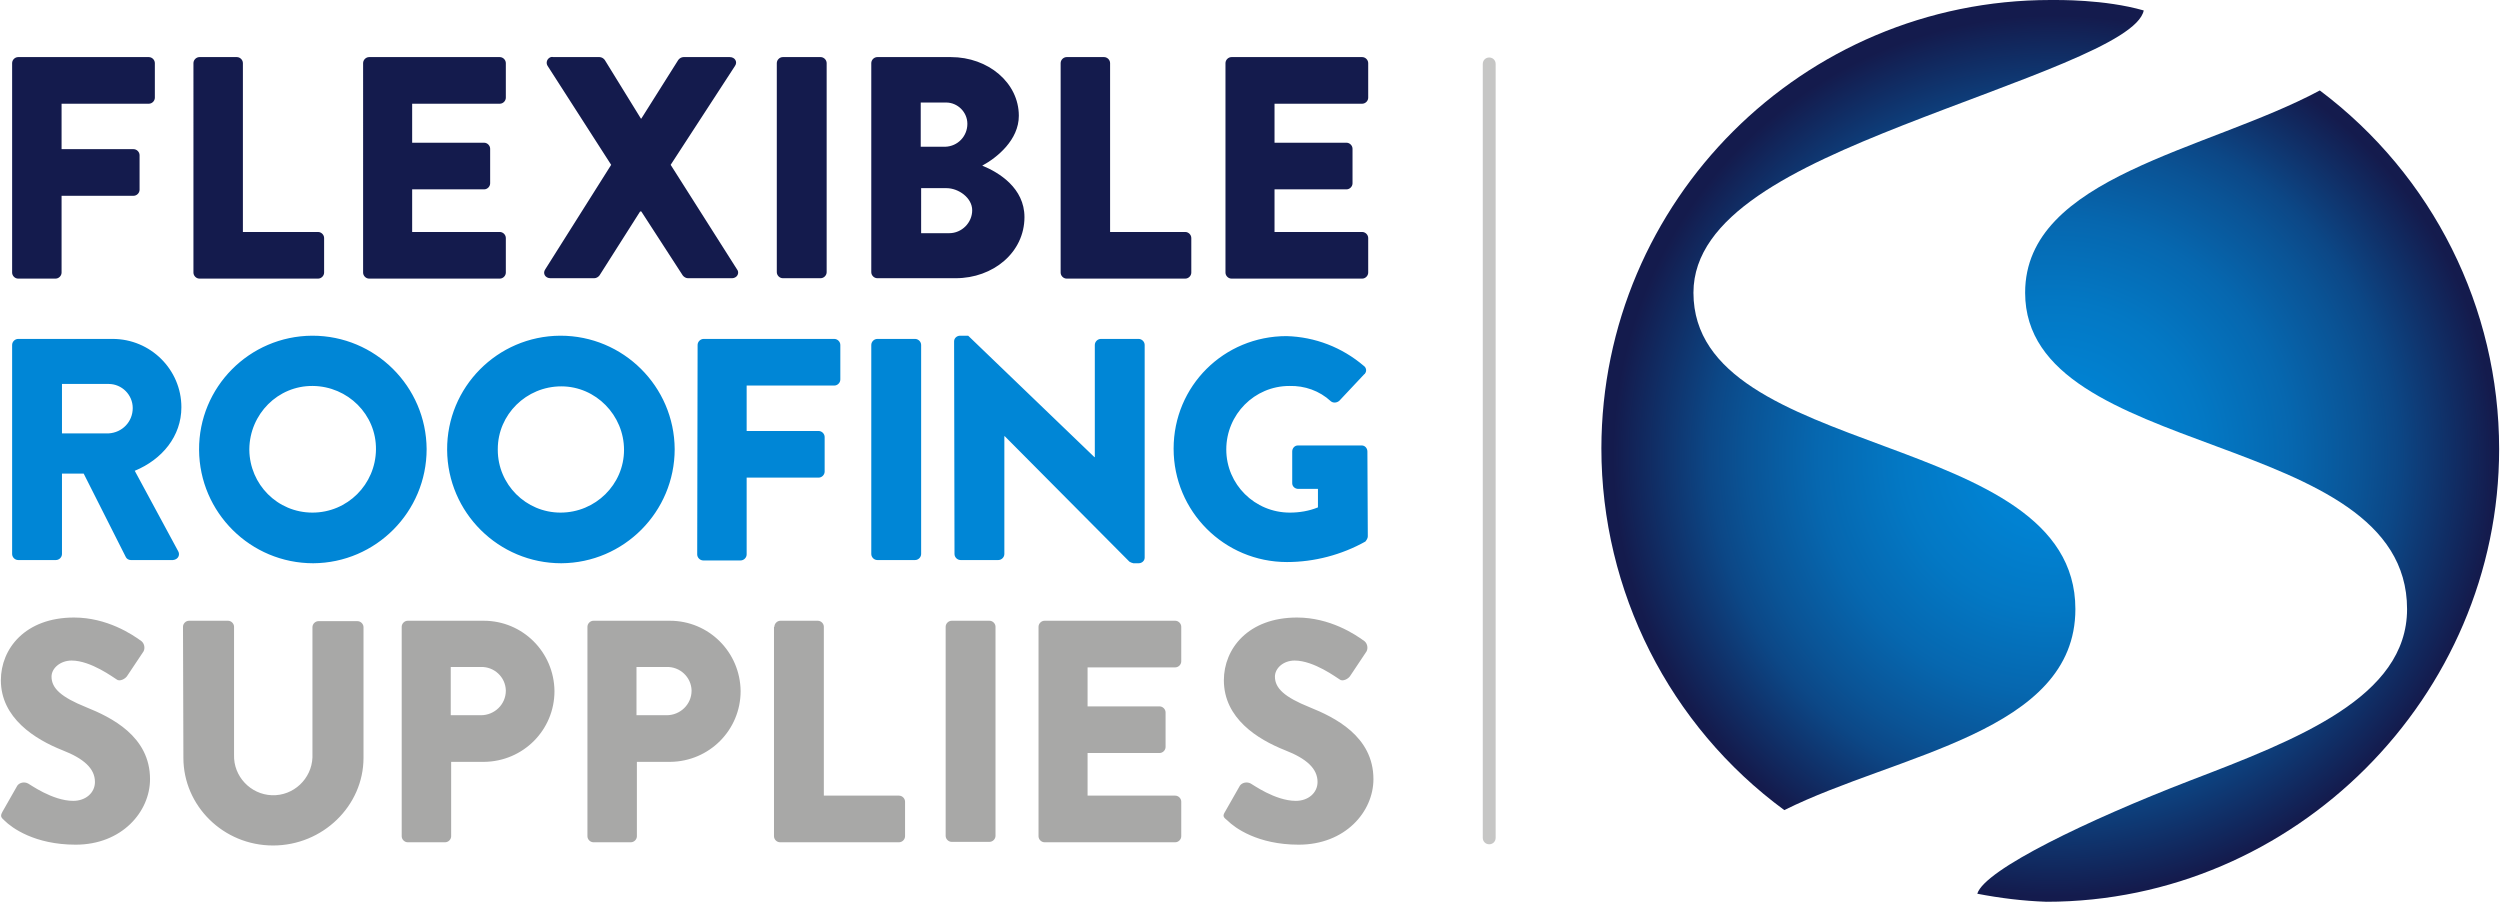
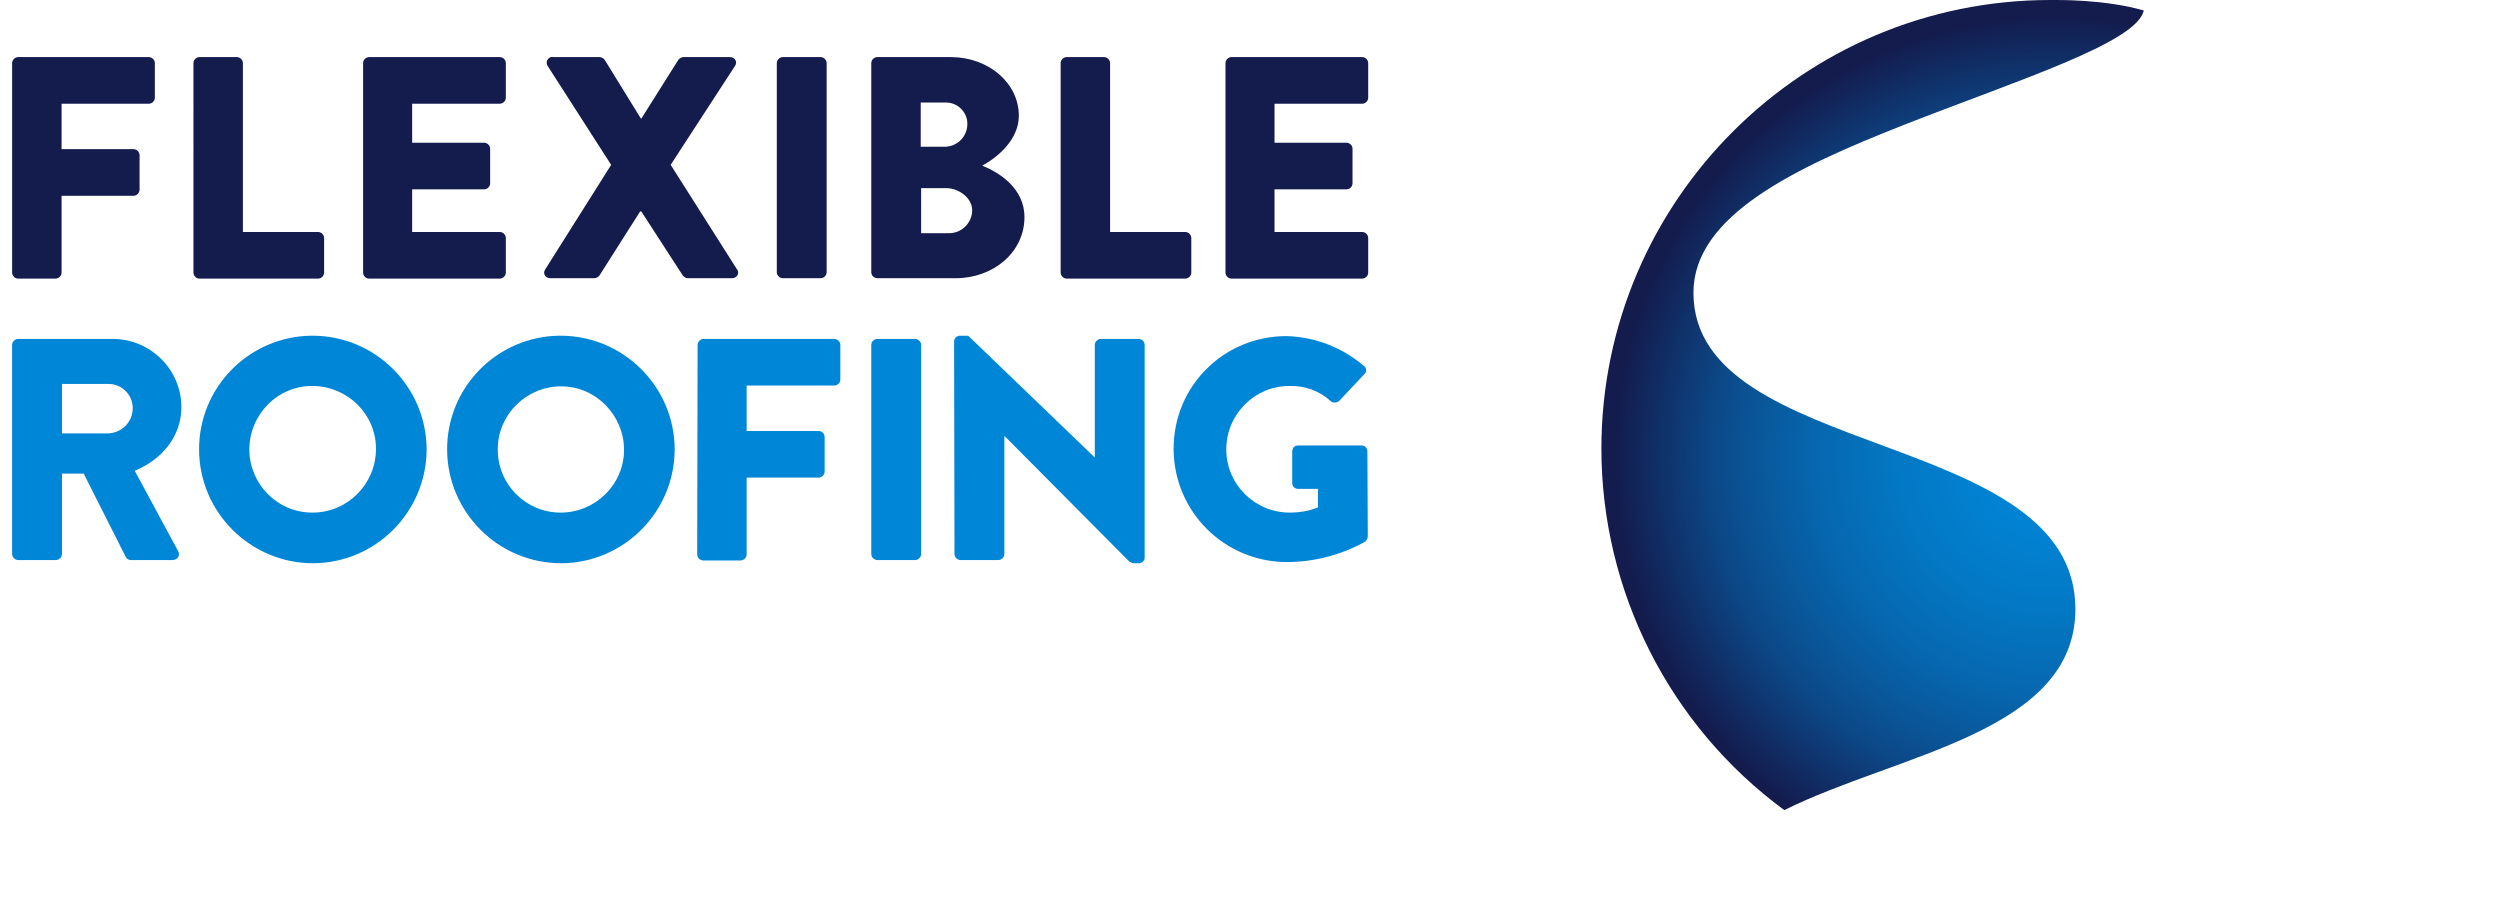
<svg xmlns="http://www.w3.org/2000/svg" xml:space="preserve" viewBox="0 0 621.4 224.3" height="224" width="621" y="0" x="0">
  <style>.st3{fill:#141b4d}.st4{fill:#0086d6}.st5{fill:#a8a8a7}</style>
  <radialGradient gradientUnits="userSpaceOnUse" gradientTransform="matrix(1 0 0 -1 .001 224.006)" r="109.57" cy="110.564" cx="510.579" id="SVGID_1_">
    <stop stop-color="#0086d6" offset="0" />
    <stop stop-color="#0182d2" offset=".17" />
    <stop stop-color="#0378c4" offset=".35" />
    <stop stop-color="#0667af" offset=".54" />
    <stop stop-color="#0a5395" offset=".7" />
    <stop stop-color="#0c4786" offset=".78" />
    <stop stop-color="#11295f" offset=".93" />
    <stop stop-color="#141b4d" offset="1" />
  </radialGradient>
  <path fill="url(#SVGID_1_)" d="M443.6 201.5c28.1-14 72.4-19.3 72.4-50 0-45-95-36.8-95-78.7 0-19.2 25.4-31.1 52-41.6 28.5-11.2 58.4-20.6 60-28.6C523.2-.2 511.6 0 509.8 0c-61.6 0-111.6 49.9-111.7 111.5 0 35.5 16.9 69 45.5 90z" />
  <radialGradient gradientUnits="userSpaceOnUse" gradientTransform="matrix(1 0 0 -1 .001 224.006)" r="109.57" cy="110.564" cx="510.579" id="SVGID_2_">
    <stop stop-color="#0086d6" offset="0" />
    <stop stop-color="#0182d2" offset=".17" />
    <stop stop-color="#0378c4" offset=".35" />
    <stop stop-color="#0667af" offset=".54" />
    <stop stop-color="#0a5395" offset=".7" />
    <stop stop-color="#0c4786" offset=".78" />
    <stop stop-color="#11295f" offset=".93" />
    <stop stop-color="#141b4d" offset="1" />
  </radialGradient>
-   <path fill="url(#SVGID_2_)" d="M576.8 22.5c-28 15-73.3 21.4-73.3 50.3 0 41.9 95 33.7 95 78.7 0 21.9-27.2 32.4-54.1 42.7-25.1 9.7-51 22.1-52.8 28.1 5.7 1.1 11.4 1.8 17.2 2 61.7 0 112.6-51 112.6-112.6 0-35.1-16.5-68.1-44.6-89.2z" />
-   <path fill="#c6c6c5" d="M370.2 210c-.9 0-1.6-.7-1.6-1.6V15.9c0-.9.7-1.6 1.6-1.6s1.6.7 1.6 1.6v192.5c0 .9-.7 1.6-1.6 1.6z" />
+   <path fill="url(#SVGID_2_)" d="M576.8 22.5z" />
  <g>
    <path d="M2.8 15.7c0-.8.7-1.5 1.5-1.5h32.5c.8 0 1.5.7 1.5 1.5v8.6c0 .8-.7 1.5-1.5 1.5H15.1v11.3H33c.8 0 1.5.7 1.5 1.5v8.6c0 .8-.7 1.5-1.5 1.5H15.1v19.1c0 .8-.7 1.5-1.5 1.5H4.3c-.8 0-1.5-.7-1.5-1.5V15.7zM47.9 15.7c0-.8.7-1.5 1.5-1.5h9.3c.8 0 1.5.7 1.5 1.5v42h18.7c.8 0 1.5.7 1.5 1.5v8.6c0 .8-.7 1.5-1.5 1.5H49.4c-.8 0-1.5-.7-1.5-1.5V15.7zM90.1 15.7c0-.8.7-1.5 1.5-1.5h32.5c.8 0 1.5.7 1.5 1.5v8.6c0 .8-.7 1.5-1.5 1.5h-21.8v9.7h17.9c.8 0 1.5.7 1.5 1.5v8.6c0 .8-.7 1.5-1.5 1.5h-17.9v10.6h21.8c.8 0 1.5.7 1.5 1.5v8.6c0 .8-.7 1.5-1.5 1.5H91.6c-.8 0-1.5-.7-1.5-1.5V15.7zM151.8 41L136 16.4c-.4-.6-.3-1.5.4-2 .3-.2.6-.3 1-.2h11.5c.5 0 1 .3 1.3.7l9 14.6h.1l9.2-14.6c.3-.4.8-.7 1.3-.7h11.5c1.3 0 2 1.2 1.3 2.2l-16 24.6 16.5 26c.5.6.3 1.5-.3 1.9-.3.2-.6.3-1 .3h-10.9c-.5 0-1-.3-1.3-.7l-10.3-15.9h-.3l-10.1 15.9c-.3.4-.8.7-1.3.7h-10.9c-1.3 0-2-1.2-1.3-2.2l16.4-26zM193 15.7c0-.8.7-1.5 1.5-1.5h9.4c.8 0 1.5.7 1.5 1.5v52c0 .8-.7 1.5-1.5 1.5h-9.4c-.8 0-1.5-.7-1.5-1.5v-52zM216.5 15.7c0-.8.7-1.5 1.5-1.5h18.3c9.3 0 16.9 6.4 16.9 14.6 0 6-5.4 10.4-9.1 12.4 4.2 1.7 10.5 5.6 10.5 12.8 0 8.8-7.8 15.2-17.1 15.2H218c-.8 0-1.5-.7-1.5-1.5v-52zm18.4 20.8c3.1-.1 5.5-2.6 5.5-5.7 0-2.9-2.4-5.3-5.3-5.3h-6.3v11h6.1zm1 21.5c3.1 0 5.7-2.6 5.7-5.7s-3.4-5.5-6.4-5.5h-6.3V58h7zM263.6 15.7c0-.8.7-1.5 1.5-1.5h9.3c.8 0 1.5.7 1.5 1.5v42h18.7c.8 0 1.5.7 1.5 1.5v8.6c0 .8-.7 1.5-1.5 1.5h-29.5c-.8 0-1.5-.7-1.5-1.5V15.7zM304.6 15.7c0-.8.7-1.5 1.5-1.5h32.5c.8 0 1.5.7 1.5 1.5v8.6c0 .8-.7 1.5-1.5 1.5h-21.8v9.7h17.9c.8 0 1.5.7 1.5 1.5v8.6c0 .8-.7 1.5-1.5 1.5h-17.9v10.6h21.8c.8 0 1.5.7 1.5 1.5v8.6c0 .8-.7 1.5-1.5 1.5h-32.5c-.8 0-1.5-.7-1.5-1.5V15.7z" class="st3" />
    <path d="M2.8 85.8c0-.8.7-1.5 1.5-1.5h23.5c9.4 0 17.1 7.6 17.1 17 0 7.2-4.8 13-11.6 15.8l10.8 20c.4.7.2 1.6-.6 2-.2.1-.5.2-.7.2H32.3c-.5 0-1-.3-1.2-.7l-10.5-20.8h-5.4v20c0 .8-.7 1.5-1.5 1.5H4.3c-.8 0-1.5-.7-1.5-1.5v-52zm24 22c3.4-.2 6-2.9 6-6.3 0-3.3-2.7-6-6-6H15.2v12.3h11.6zM77.5 83.5c15.6 0 28.3 12.6 28.4 28.2 0 15.6-12.6 28.3-28.2 28.4-15.6 0-28.3-12.6-28.4-28.2-.1-15.6 12.5-28.3 28.1-28.4h.1zm0 44c8.7 0 15.7-7 15.8-15.7s-7-15.7-15.7-15.8-15.7 7-15.8 15.7v.2c.1 8.6 7 15.6 15.7 15.6zM139.2 83.5c15.6 0 28.3 12.6 28.4 28.2 0 15.6-12.6 28.3-28.2 28.4-15.6 0-28.3-12.6-28.4-28.2-.1-15.6 12.5-28.3 28.1-28.4h.1zm0 44c8.7 0 15.8-7 15.8-15.6s-7-15.8-15.6-15.8c-8.7 0-15.8 7-15.8 15.6v.2c0 8.6 7 15.6 15.6 15.6zM173.3 85.8c0-.8.7-1.5 1.5-1.5h32.5c.8 0 1.5.7 1.5 1.5v8.6c0 .8-.7 1.5-1.5 1.5h-21.8v11.3h17.9c.8 0 1.5.7 1.5 1.5v8.6c0 .8-.7 1.5-1.5 1.5h-17.9v19.1c0 .8-.7 1.5-1.5 1.5h-9.3c-.8 0-1.5-.7-1.5-1.5l.1-52.1zM216.5 85.8c0-.8.7-1.5 1.5-1.5h9.4c.8 0 1.5.7 1.5 1.5v52c0 .8-.7 1.5-1.5 1.5H218c-.8 0-1.5-.7-1.5-1.5v-52zM237.1 84.9c0-.8.7-1.4 1.5-1.4h2l31.4 30.2h.1V85.8c0-.8.7-1.5 1.5-1.5h9.4c.8 0 1.5.7 1.5 1.5v52.9c0 .8-.7 1.4-1.5 1.4h-1.3c-.4-.1-.7-.2-1-.4l-31-31.2h-.1v29.3c0 .8-.7 1.5-1.5 1.5h-9.4c-.8 0-1.5-.7-1.5-1.5l-.1-52.9zM319.8 83.6c7.1.2 13.8 2.8 19.2 7.4.6.4.8 1.3.3 1.9 0 .1-.1.1-.2.2l-6.2 6.6c-.6.5-1.5.6-2.1.1-2.8-2.6-6.5-3.9-10.3-3.8-8.7 0-15.7 7.1-15.7 15.8 0 8.7 7.1 15.7 15.8 15.7 2.4 0 4.8-.4 7-1.3v-4.6h-4.9c-.8 0-1.5-.6-1.5-1.4V112.3c0-.8.6-1.5 1.4-1.5h15.9c.8 0 1.4.7 1.4 1.5l.1 21.1c0 .5-.3.9-.6 1.3-5.9 3.3-12.7 5.1-19.5 5.1-15.6 0-28.2-12.6-28.2-28.2s12.5-28 28.1-28z" class="st4" />
-     <path d="M.4 201.9l3.7-6.5c.6-.8 1.8-1 2.7-.5.3.1 6 4.3 11.2 4.3 3.1 0 5.4-2 5.4-4.7 0-3.3-2.7-5.8-8.1-7.9-6.8-2.7-15.3-8-15.3-17.4 0-7.8 6-15.6 18.2-15.6 8.2 0 14.5 4.2 16.8 5.9.7.6.9 1.7.5 2.5l-4 6c-.5.9-2 1.6-2.7 1-.7-.4-6.4-4.7-11.2-4.7-2.8 0-5 1.9-5 4 0 2.9 2.4 5.1 8.6 7.6 6.2 2.5 15.9 7.2 15.9 17.9 0 8.1-7 16.3-18.5 16.3-10.2 0-15.9-4.2-17.7-6-.9-.8-1.1-1.1-.5-2.2zM45.3 155.9c0-.8.7-1.5 1.5-1.5h9.7c.8 0 1.5.7 1.5 1.5v31.8c-.2 5.4 4.1 9.9 9.4 10.1 5.4.2 9.9-4.1 10.1-9.4V156c0-.8.7-1.5 1.5-1.5h9.7c.8 0 1.5.7 1.5 1.5v32.5c0 11.9-10.1 21.8-22.5 21.8s-22.3-9.9-22.3-21.8l-.1-32.6zM99.7 155.9c0-.8.7-1.5 1.5-1.5h18.9c9.7 0 17.5 7.8 17.6 17.5 0 9.7-7.8 17.5-17.5 17.6H112V208c0 .8-.7 1.5-1.5 1.5h-9.3c-.8 0-1.5-.7-1.5-1.5v-52.1zm19.7 22c3.4 0 6.2-2.7 6.2-6.1v-.1c-.1-3.3-2.9-5.9-6.2-5.8h-7.5v12h7.5zM145.9 155.9c0-.8.7-1.5 1.5-1.5h19c9.7 0 17.5 7.8 17.6 17.5 0 9.7-7.8 17.5-17.5 17.6h-8.3V208c0 .8-.7 1.5-1.5 1.5h-9.3c-.8 0-1.5-.7-1.5-1.5v-52.1zm19.7 22c3.4 0 6.2-2.7 6.2-6.1v-.1c-.1-3.3-2.9-5.9-6.2-5.8h-7.5v12h7.5zM192.4 155.9c0-.8.7-1.5 1.5-1.5h9.3c.8 0 1.5.7 1.5 1.5v42h18.7c.8 0 1.5.7 1.5 1.5v8.6c0 .8-.7 1.5-1.5 1.5h-29.6c-.8 0-1.5-.7-1.5-1.5v-52.1zM235 155.9c0-.8.7-1.5 1.5-1.5h9.4c.8 0 1.5.7 1.5 1.5v52c0 .8-.7 1.5-1.5 1.5h-9.4c-.8 0-1.5-.7-1.5-1.5v-52zM258.1 155.9c0-.8.7-1.5 1.5-1.5h32.5c.8 0 1.5.7 1.5 1.5v8.6c0 .8-.7 1.5-1.5 1.5h-21.8v9.7h17.9c.8 0 1.5.7 1.5 1.5v8.6c0 .8-.7 1.5-1.5 1.5h-17.9v10.6h21.8c.8 0 1.5.7 1.5 1.5v8.6c0 .8-.7 1.5-1.5 1.5h-32.5c-.8 0-1.5-.7-1.5-1.5v-52.1zM304.5 201.9l3.7-6.5c.6-.8 1.8-1 2.7-.5.3.1 6 4.3 11.2 4.3 3.1 0 5.4-2 5.4-4.7 0-3.3-2.7-5.8-8.1-7.9-6.8-2.7-15.2-7.9-15.2-17.4 0-7.8 6-15.6 18.2-15.6 8.2 0 14.5 4.2 16.8 5.9.7.6.9 1.7.5 2.5l-4 6c-.5.9-2 1.6-2.7 1-.7-.4-6.4-4.7-11.2-4.7-2.8 0-4.9 1.9-4.9 4 0 2.9 2.4 5.1 8.6 7.6 6.2 2.5 15.9 7.2 15.9 17.9 0 8.1-7 16.3-18.6 16.3-10.2 0-15.9-4.2-17.7-6-1-.8-1.3-1.1-.6-2.2z" class="st5" />
  </g>
</svg>